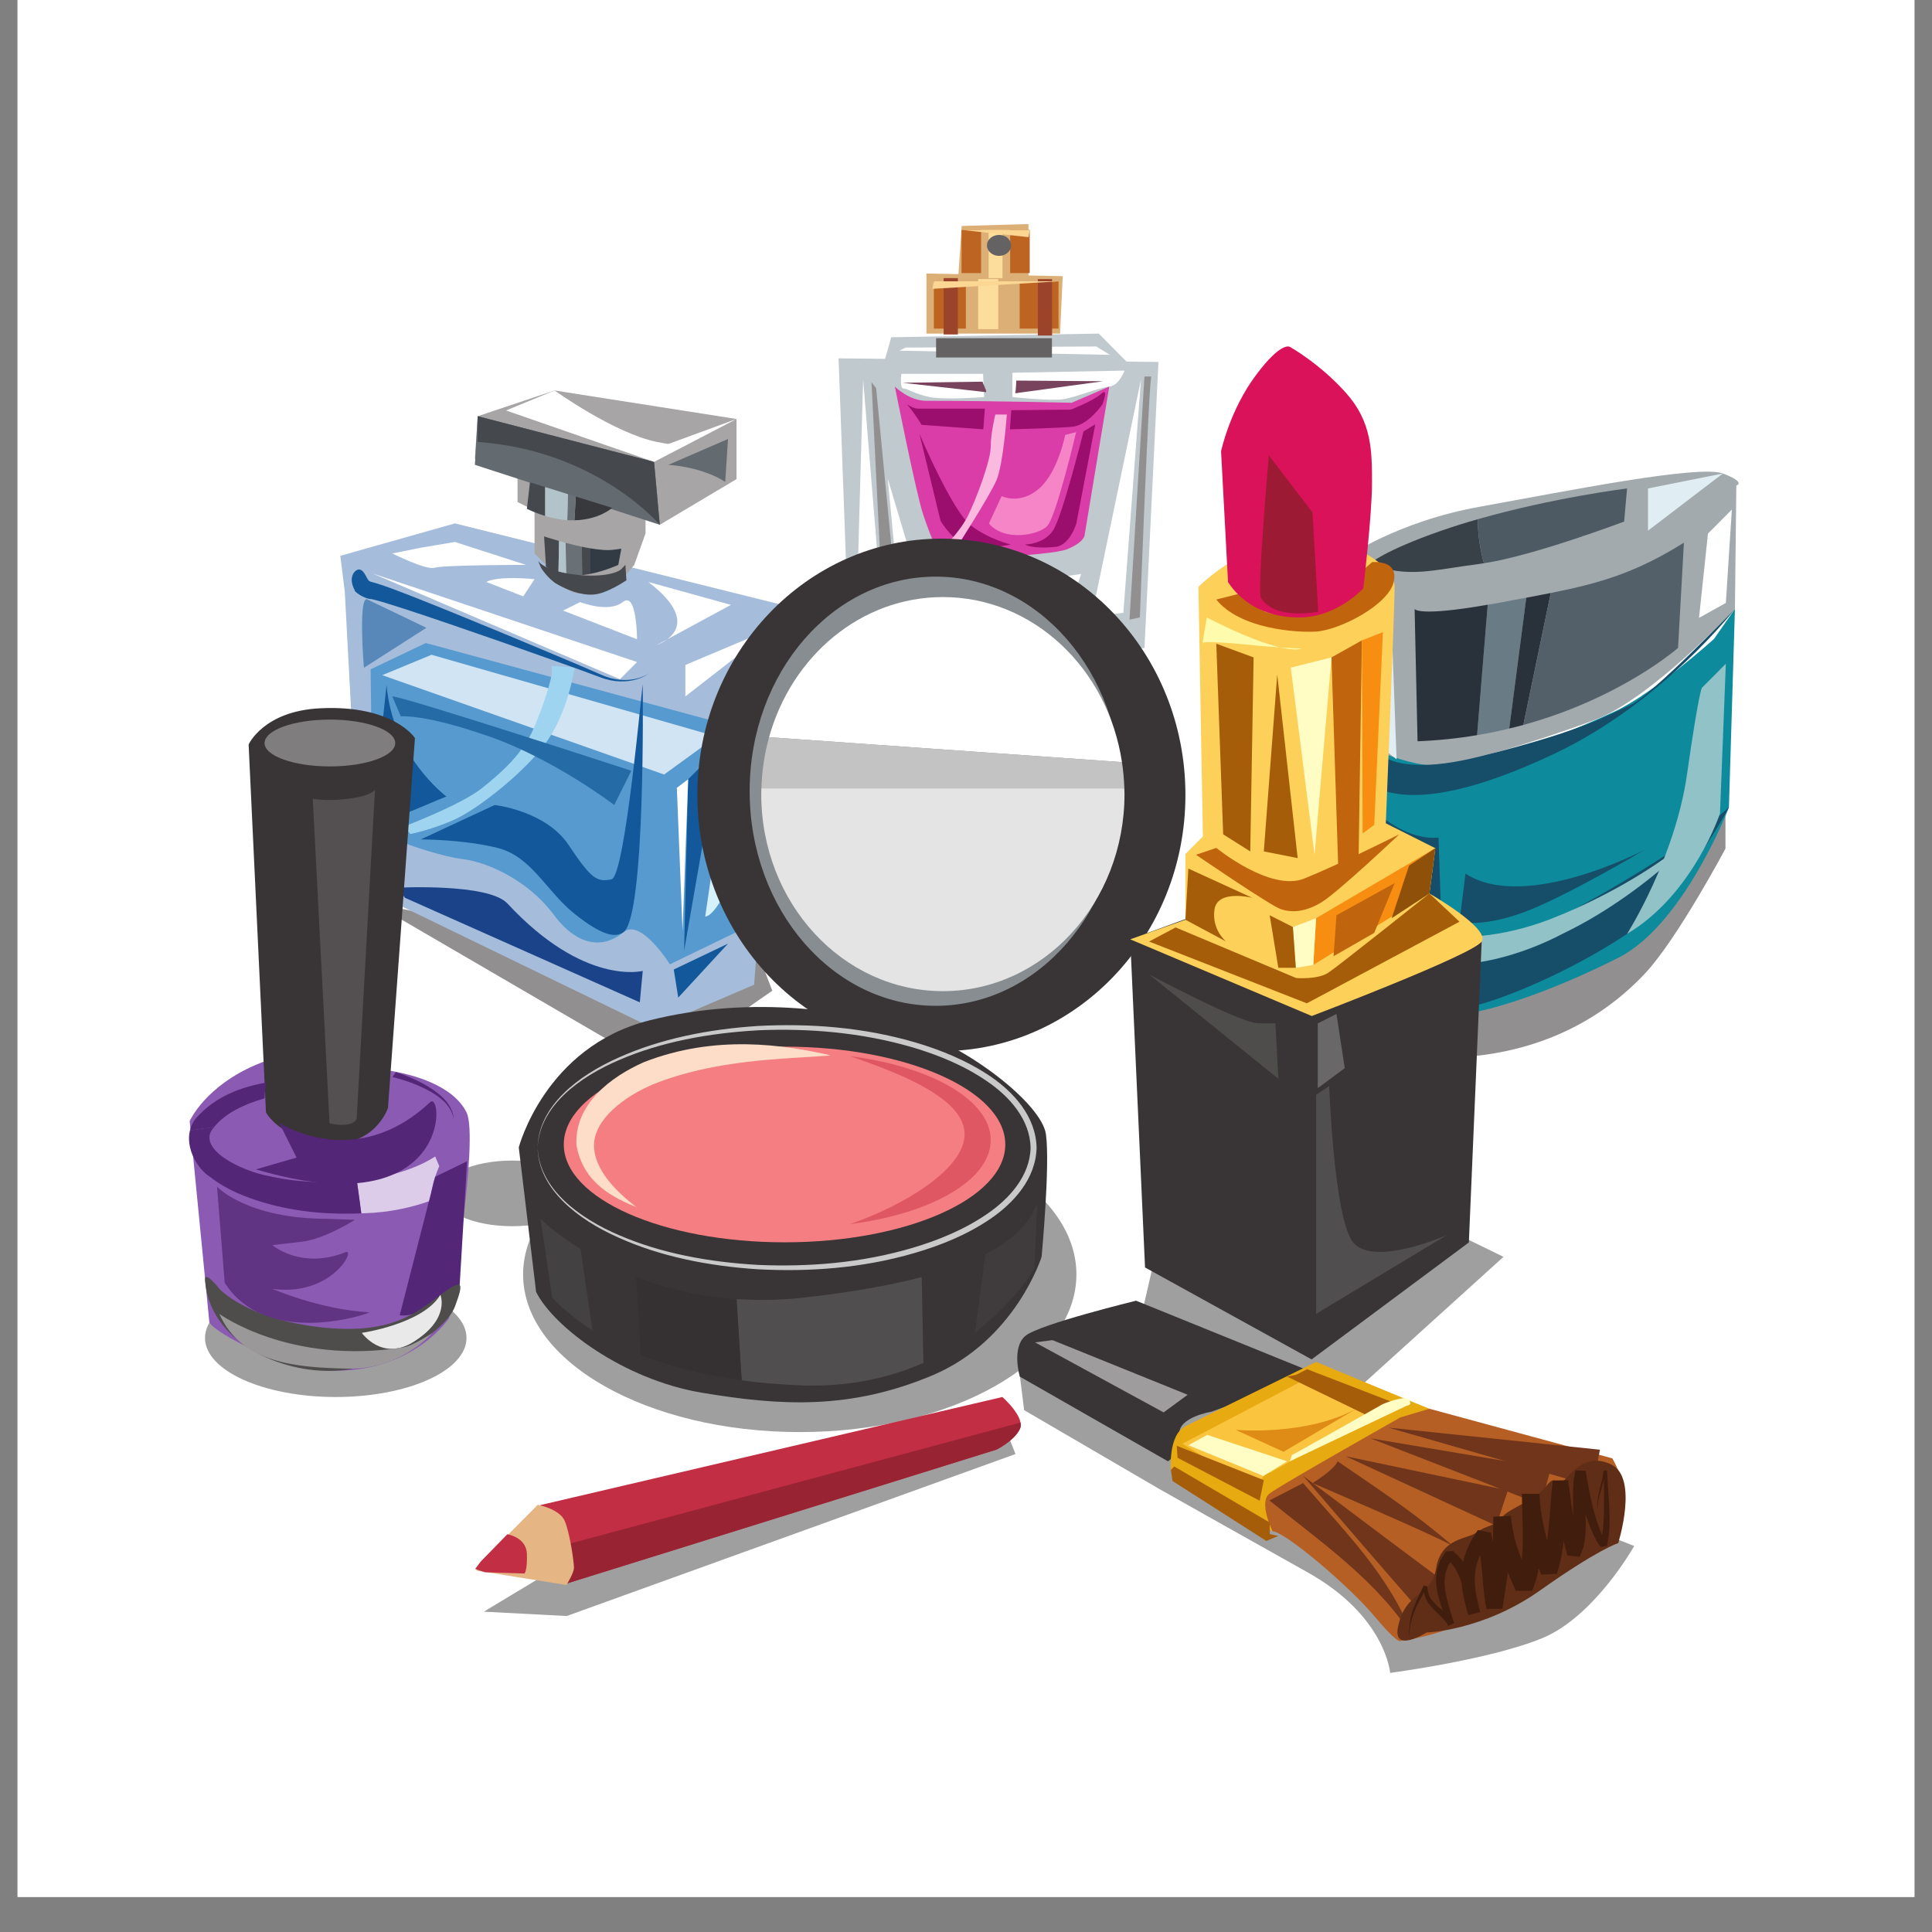
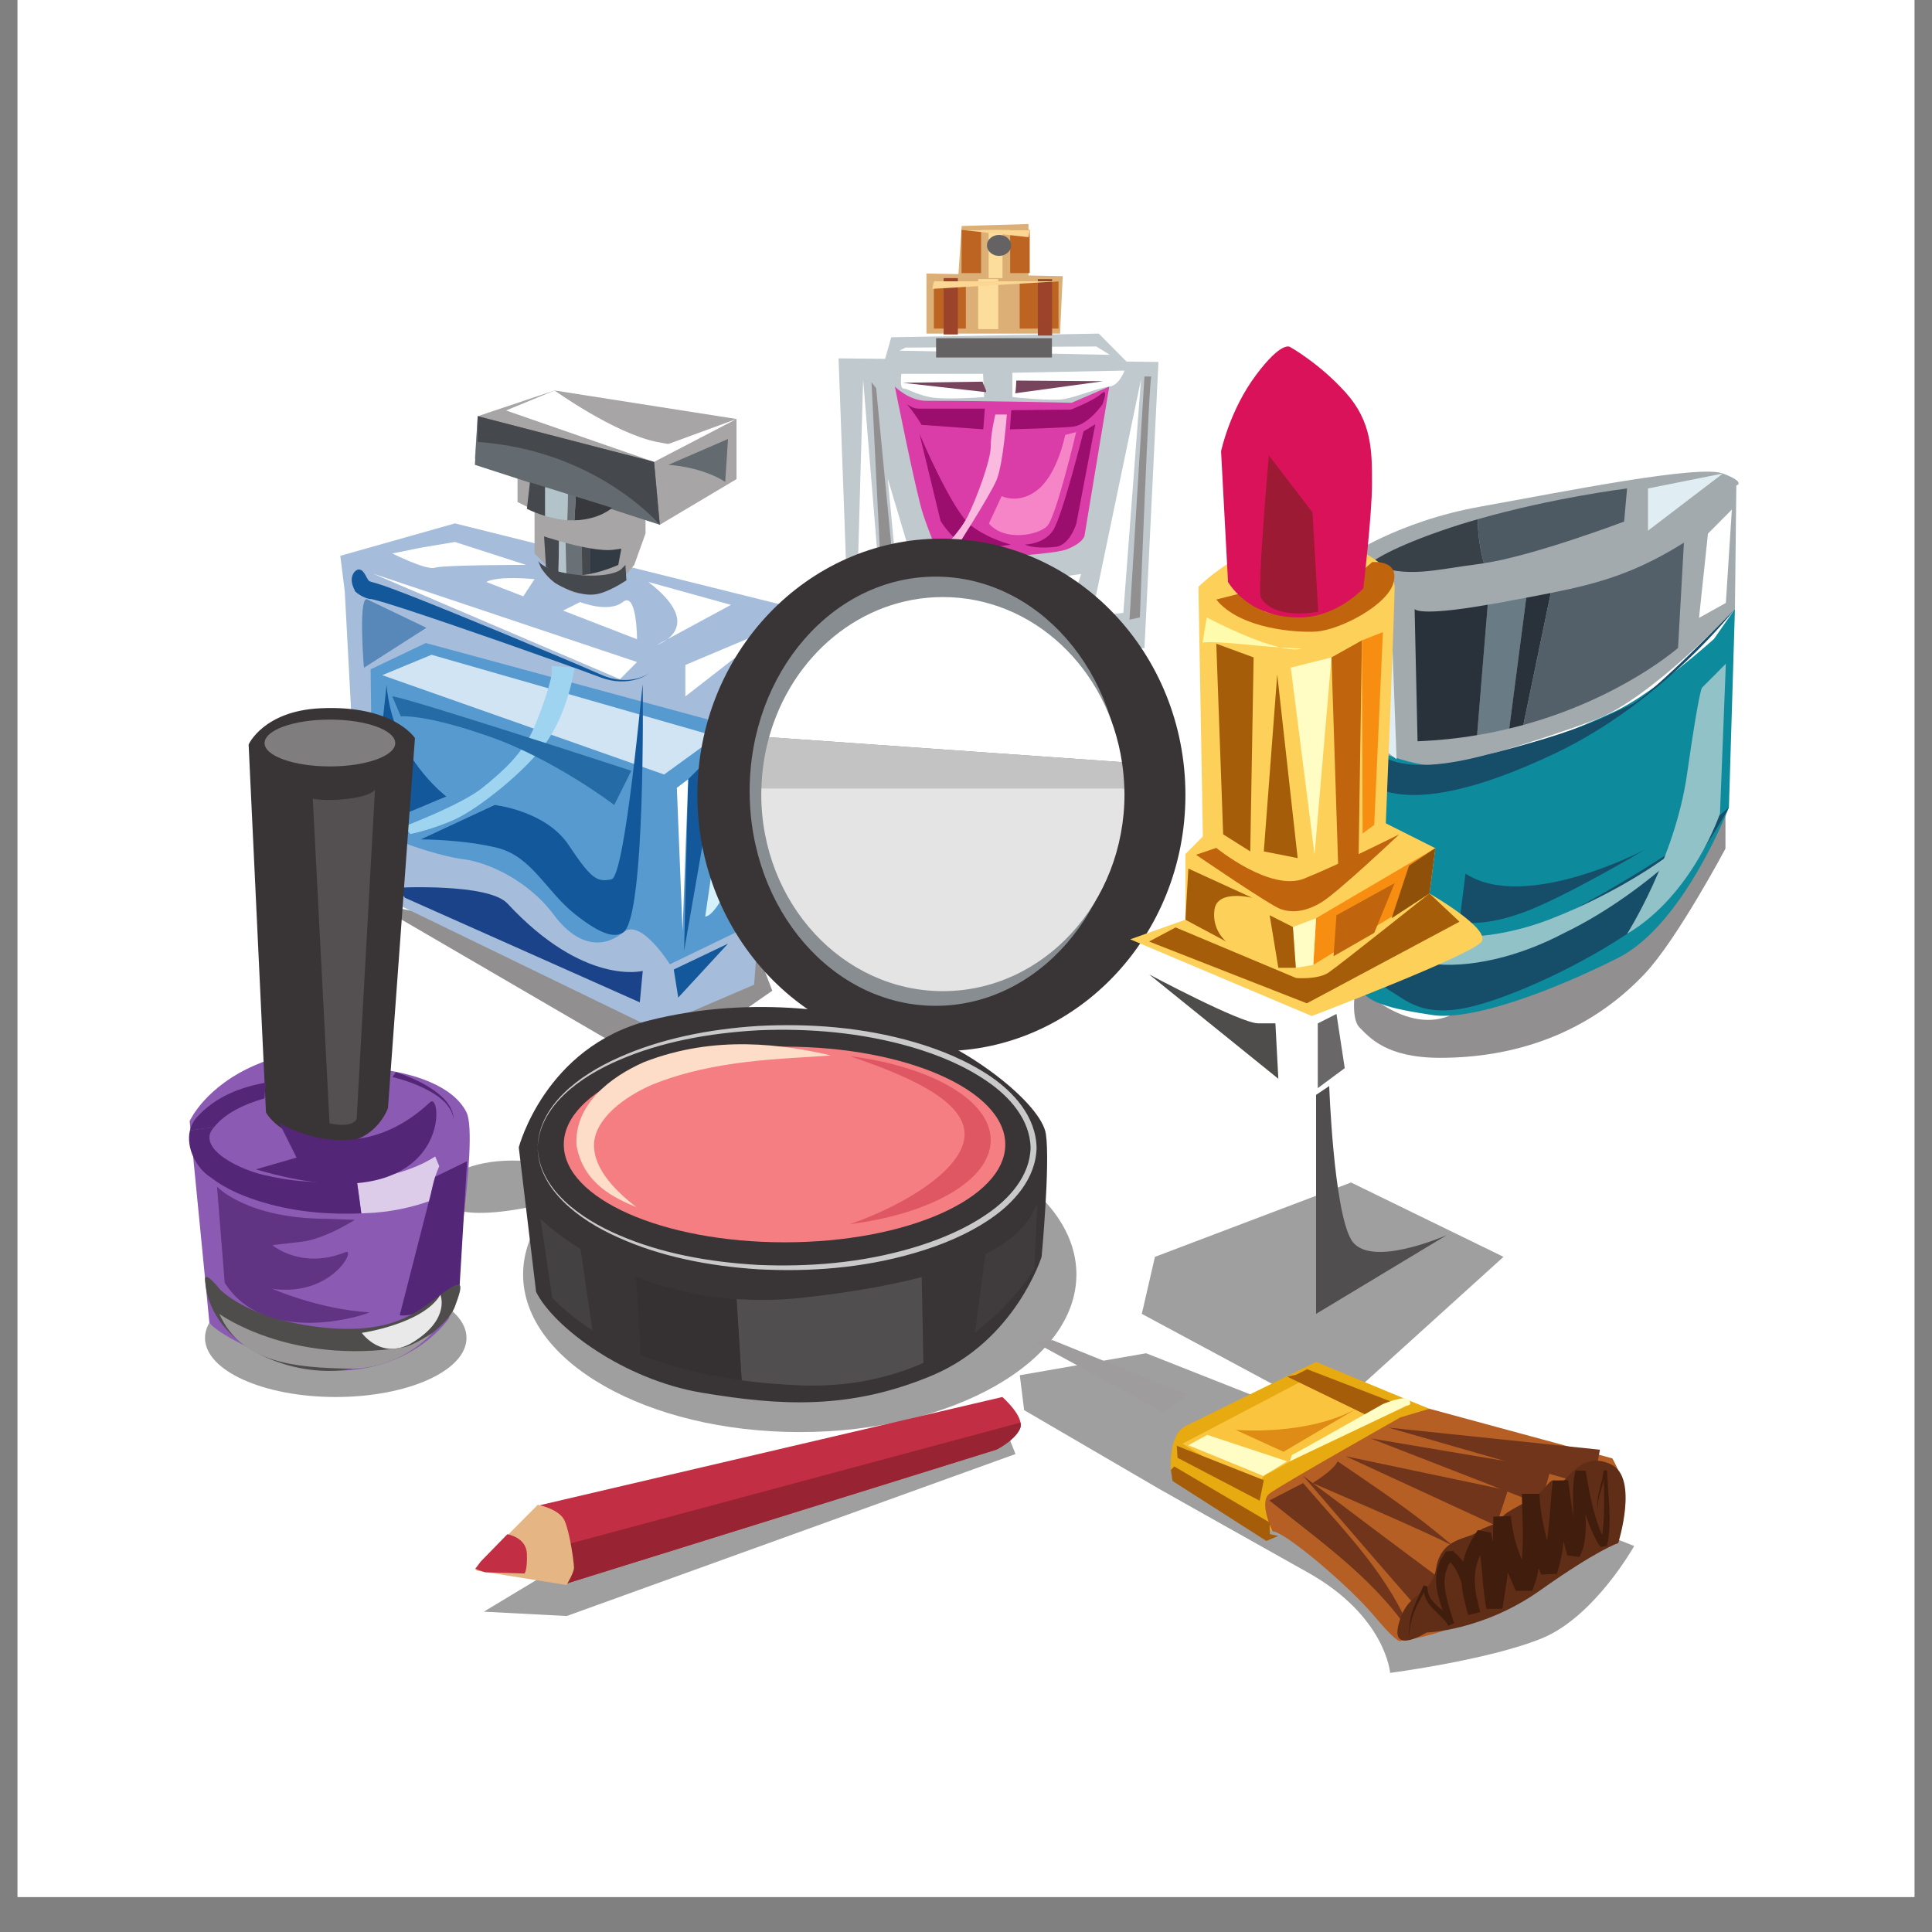
<svg xmlns="http://www.w3.org/2000/svg" width="72" viewBox="0 0 54 54" height="72" preserveAspectRatio="xMidYMid meet">
  <rect x="0" y="0" width="54" height="54" fill="#808080" stroke="none" />
  <defs>
    <clipPath id="364e6086a3">
      <path d="M 0.492 0 L 53.508 0 L 53.508 53.02 L 0.492 53.02 Z M 0.492 0 " clip-rule="nonzero" />
    </clipPath>
    <clipPath id="a3bd1e1ab1">
      <path d="M 26 6.262 L 29 6.262 L 29 8 L 26 8 Z M 26 6.262 " clip-rule="nonzero" />
    </clipPath>
    <clipPath id="b869c52fbd">
      <path d="M 26 6.262 L 28 6.262 L 28 8 L 26 8 Z M 26 6.262 " clip-rule="nonzero" />
    </clipPath>
    <clipPath id="65bc514643">
      <path d="M 28 6.262 L 29 6.262 L 29 8 L 28 8 Z M 28 6.262 " clip-rule="nonzero" />
    </clipPath>
    <clipPath id="2fb4990f6b">
      <path d="M 27 6.262 L 29 6.262 L 29 8 L 27 8 Z M 27 6.262 " clip-rule="nonzero" />
    </clipPath>
    <clipPath id="1c7bdaa4ab">
      <path d="M 27 6.262 L 29 6.262 L 29 8 L 27 8 Z M 27 6.262 " clip-rule="nonzero" />
    </clipPath>
    <clipPath id="0195914263">
      <path d="M 26 6.262 L 29 6.262 L 29 7 L 26 7 Z M 26 6.262 " clip-rule="nonzero" />
    </clipPath>
    <clipPath id="683dcd1913">
      <path d="M 37 22 L 48.613 22 L 48.613 30 L 37 30 Z M 37 22 " clip-rule="nonzero" />
    </clipPath>
    <clipPath id="ea56c8448c">
      <path d="M 37 17 L 48.613 17 L 48.613 29 L 37 29 Z M 37 17 " clip-rule="nonzero" />
    </clipPath>
    <clipPath id="003ca6820b">
      <path d="M 37.531 13.117 L 48.598 13.117 L 48.598 21.48 L 37.531 21.48 Z M 37.531 13.117 " clip-rule="nonzero" />
    </clipPath>
    <clipPath id="648141012e">
      <path d="M 46 13 L 48.613 13 L 48.613 15 L 46 15 Z M 46 13 " clip-rule="nonzero" />
    </clipPath>
    <clipPath id="61483eed98">
      <path d="M 37 17 L 48.613 17 L 48.613 23 L 37 23 Z M 37 17 " clip-rule="nonzero" />
    </clipPath>
    <clipPath id="48caba9e07">
      <path d="M 38 22 L 48.613 22 L 48.613 29 L 38 29 Z M 38 22 " clip-rule="nonzero" />
    </clipPath>
    <clipPath id="0d7aa4edee">
      <path d="M 45 18 L 48.613 18 L 48.613 27 L 45 27 Z M 45 18 " clip-rule="nonzero" />
    </clipPath>
    <clipPath id="107df48687">
      <path d="M 47 14 L 48.613 14 L 48.613 18 L 47 18 Z M 47 14 " clip-rule="nonzero" />
    </clipPath>
    <clipPath id="208fb7a4fa">
      <path d="M 5.168 35 L 14 35 L 14 40 L 5.168 40 Z M 5.168 35 " clip-rule="nonzero" />
    </clipPath>
    <clipPath id="46c31c970b">
      <path d="M 28.402 37.746 L 45.738 37.746 L 45.738 46.758 L 28.402 46.758 Z M 28.402 37.746 " clip-rule="nonzero" />
    </clipPath>
    <clipPath id="7cc49dcd81">
      <path d="M 5.168 29 L 14 29 L 14 39 L 5.168 39 Z M 5.168 29 " clip-rule="nonzero" />
    </clipPath>
    <clipPath id="f920edea90">
      <path d="M 5.168 30 L 8 30 L 8 32 L 5.168 32 Z M 5.168 30 " clip-rule="nonzero" />
    </clipPath>
    <clipPath id="1c384000a6">
      <path d="M 5.168 31 L 11 31 L 11 34 L 5.168 34 Z M 5.168 31 " clip-rule="nonzero" />
    </clipPath>
    <clipPath id="a27392abd7">
      <path d="M 5.168 35 L 13 35 L 13 39 L 5.168 39 Z M 5.168 35 " clip-rule="nonzero" />
    </clipPath>
  </defs>
  <g clip-path="url(#364e6086a3)">
    <path fill="#ffffff" d="M 0.492 0 L 53.508 0 L 53.508 53.02 L 0.492 53.02 Z M 0.492 0 " fill-opacity="1" fill-rule="nonzero" />
    <path fill="#ffffff" d="M 0.492 0 L 53.508 0 L 53.508 53.02 L 0.492 53.02 Z M 0.492 0 " fill-opacity="1" fill-rule="nonzero" />
  </g>
  <path fill="#c0c9cd" d="M 23.734 18.117 L 23.438 10.016 L 32.379 10.117 L 31.988 18.117 L 23.734 18.117 " fill-opacity="1" fill-rule="nonzero" />
  <path fill="#c0c9cd" d="M 24.715 10.117 L 24.91 9.426 L 30.711 9.324 L 31.594 10.215 L 24.715 10.117 " fill-opacity="1" fill-rule="nonzero" />
  <g clip-path="url(#a3bd1e1ab1)">
    <path fill="#dbaf76" d="M 28.746 7.84 L 26.777 7.84 L 26.879 6.316 L 28.746 6.262 L 28.746 7.84 " fill-opacity="1" fill-rule="nonzero" />
  </g>
  <path fill="#dbaf76" d="M 29.629 9.324 L 25.895 9.324 L 25.895 7.645 L 29.703 7.719 L 29.629 9.324 " fill-opacity="1" fill-rule="nonzero" />
  <path fill="#da3da7" d="M 25.012 10.805 C 25.012 10.805 25.402 11.203 25.895 11.203 C 27.766 11.203 29.953 11.258 29.953 11.258 L 31.004 10.805 L 30.316 14.953 C 30.316 14.953 30.316 15.152 29.824 15.352 C 29.336 15.547 26.289 15.645 26.289 15.645 C 26.289 15.645 25.992 14.953 25.797 14.363 C 25.602 13.77 25.012 10.805 25.012 10.805 " fill-opacity="1" fill-rule="nonzero" />
  <path fill="#ffffff" d="M 24.125 10.609 L 24.715 17.82 L 23.93 17.523 Z M 24.125 10.609 " fill-opacity="1" fill-rule="nonzero" />
  <path fill="#ffffff" d="M 31.891 10.609 L 31.398 17.129 L 30.512 17.227 Z M 31.891 10.609 " fill-opacity="1" fill-rule="nonzero" />
  <path fill="#ffffff" d="M 24.812 13.375 L 25.402 15.352 C 25.402 15.352 25.402 16.141 26.188 16.141 C 26.977 16.141 29.531 16.141 29.531 16.141 L 30.219 16.043 L 29.824 17.227 L 25.207 17.523 L 24.812 13.375 " fill-opacity="1" fill-rule="nonzero" />
  <path fill="#9b0e6d" d="M 25.348 11.297 C 25.348 11.297 25.512 11.422 25.676 11.422 C 25.84 11.422 27.527 11.422 27.527 11.422 L 27.484 12 L 25.758 11.875 C 25.758 11.875 25.594 11.586 25.348 11.297 " fill-opacity="1" fill-rule="nonzero" />
  <path fill="#9b0e6d" d="M 28.227 12 L 28.266 11.465 L 29.93 11.449 C 29.93 11.449 30.547 11.211 30.777 11.008 C 31.004 10.805 30.816 11.297 30.816 11.297 C 30.816 11.297 30.457 11.832 30.035 11.918 C 29.828 11.961 28.227 12 28.227 12 " fill-opacity="1" fill-rule="nonzero" />
  <path fill="#9b0e6d" d="M 25.699 12.125 L 26.289 14.559 C 26.289 14.559 26.68 15.219 27.141 15.285 C 27.598 15.352 28.254 15.219 28.254 15.219 C 28.254 15.219 27.664 15.086 27.141 14.691 C 26.617 14.297 25.699 12.125 25.699 12.125 " fill-opacity="1" fill-rule="nonzero" />
  <path fill="#9b0e6d" d="M 30.613 11.859 L 30.086 14.625 C 30.086 14.625 29.91 15.242 29.5 15.285 C 28.844 15.352 28.648 15.219 28.648 15.219 C 28.648 15.219 29.172 15.219 29.434 14.824 C 29.695 14.426 30.285 12.059 30.285 12.059 L 30.613 11.859 " fill-opacity="1" fill-rule="nonzero" />
  <path fill="#fabae0" d="M 27.82 11.586 L 28.141 11.586 C 28.141 11.586 28.043 12.973 27.852 13.422 C 27.66 13.875 26.602 15.516 26.602 15.516 L 26.379 15.293 C 26.379 15.293 26.828 14.871 27.051 14.422 C 27.277 13.973 27.691 12.875 27.691 12.488 C 27.691 12.102 27.82 11.586 27.82 11.586 " fill-opacity="1" fill-rule="nonzero" />
  <path fill="#918f8f" d="M 24.488 10.848 L 25.16 17.805 L 24.715 17.82 L 24.359 10.684 L 24.488 10.848 " fill-opacity="1" fill-rule="nonzero" />
  <path fill="#918f8f" d="M 32.18 10.523 C 32.113 10.621 31.859 17.258 31.859 17.258 L 31.57 17.32 L 31.988 10.523 L 32.18 10.523 " fill-opacity="1" fill-rule="nonzero" />
  <path fill="#918f8f" d="M 24.91 17.391 L 28.383 17.523 L 28.188 17.785 L 25.16 17.805 L 24.91 17.391 " fill-opacity="1" fill-rule="nonzero" />
  <path fill="#ffffff" d="M 25.195 10.449 L 27.477 10.449 L 27.508 11.098 C 27.508 11.098 26.422 11.184 25.984 11.098 C 25.547 11.008 25.371 10.859 25.254 10.859 C 25.137 10.859 25.195 10.449 25.195 10.449 " fill-opacity="1" fill-rule="nonzero" />
  <path fill="#ffffff" d="M 28.297 10.418 L 31.43 10.359 C 31.43 10.359 31.281 10.781 31.004 10.805 C 30.727 10.832 30.082 11.098 29.734 11.156 C 29.383 11.215 28.297 11.098 28.297 11.098 L 28.297 10.418 " fill-opacity="1" fill-rule="nonzero" />
  <path fill="#ffffff" d="M 25.137 9.801 L 25.312 9.715 L 30.641 9.684 L 31.02 9.918 L 25.137 9.801 " fill-opacity="1" fill-rule="nonzero" />
  <path fill="#78445d" d="M 27.469 10.668 L 25.23 10.699 L 27.562 10.961 C 27.582 10.898 27.449 10.695 27.469 10.668 " fill-opacity="1" fill-rule="nonzero" />
  <path fill="#78445d" d="M 28.406 10.637 C 28.406 10.637 28.395 10.926 28.375 10.992 L 30.832 10.656 L 28.406 10.637 " fill-opacity="1" fill-rule="nonzero" />
  <path fill="#bd6422" d="M 26.996 9.184 L 26.102 9.184 L 26.102 7.863 L 26.996 7.863 L 26.996 9.184 " fill-opacity="1" fill-rule="nonzero" />
  <path fill="#bd6422" d="M 29.586 9.184 L 28.5 9.184 L 28.5 7.863 L 29.586 7.863 L 29.586 9.184 " fill-opacity="1" fill-rule="nonzero" />
  <g clip-path="url(#b869c52fbd)">
    <path fill="#bd6422" d="M 27.422 7.633 L 26.875 7.633 L 26.875 6.426 L 27.422 6.426 L 27.422 7.633 " fill-opacity="1" fill-rule="nonzero" />
  </g>
  <g clip-path="url(#65bc514643)">
    <path fill="#bd6422" d="M 28.781 7.633 L 28.234 7.633 L 28.234 6.426 L 28.781 6.426 L 28.781 7.633 " fill-opacity="1" fill-rule="nonzero" />
  </g>
  <path fill="#fddd9c" d="M 27.902 9.199 L 27.34 9.199 L 27.34 7.801 L 27.902 7.801 L 27.902 9.199 " fill-opacity="1" fill-rule="nonzero" />
  <g clip-path="url(#2fb4990f6b)">
    <path fill="#fddd9c" d="M 28.02 7.773 L 27.633 7.773 L 27.633 6.434 L 28.02 6.434 L 28.02 7.773 " fill-opacity="1" fill-rule="nonzero" />
  </g>
  <path fill="#9c442b" d="M 29.406 9.379 L 29.008 9.379 L 29.008 7.801 L 29.406 7.801 L 29.406 9.379 " fill-opacity="1" fill-rule="nonzero" />
  <path fill="#9c442b" d="M 26.773 9.348 L 26.375 9.348 L 26.375 7.773 L 26.773 7.773 L 26.773 9.348 " fill-opacity="1" fill-rule="nonzero" />
  <path fill="#656263" d="M 29.402 9.992 L 26.164 9.992 L 26.164 9.453 L 29.402 9.453 L 29.402 9.992 " fill-opacity="1" fill-rule="nonzero" />
  <g clip-path="url(#1c7bdaa4ab)">
    <path fill="#656263" d="M 28.262 6.859 C 28.262 7.02 28.109 7.152 27.926 7.152 C 27.738 7.152 27.586 7.02 27.586 6.859 C 27.586 6.695 27.738 6.566 27.926 6.566 C 28.109 6.566 28.262 6.695 28.262 6.859 " fill-opacity="1" fill-rule="nonzero" />
  </g>
  <path fill="#fcd693" d="M 26.102 7.863 L 29.586 7.863 L 26.059 8.074 Z M 26.102 7.863 " fill-opacity="1" fill-rule="nonzero" />
  <g clip-path="url(#0195914263)">
    <path fill="#fcd693" d="M 26.875 6.426 L 28.781 6.426 L 28.75 6.629 Z M 26.875 6.426 " fill-opacity="1" fill-rule="nonzero" />
  </g>
  <path fill="#f685c8" d="M 27.641 14.633 L 27.996 13.867 C 27.996 13.867 28.504 14.121 29.039 13.66 C 29.57 13.203 29.773 12.156 29.773 12.156 L 30.078 12.078 C 30.078 12.078 29.52 14.453 29.266 14.707 C 29.012 14.961 28.074 15.141 27.641 14.633 " fill-opacity="1" fill-rule="nonzero" />
  <path fill="#918f8f" d="M 12.973 25.77 L 18.68 28.188 L 21.09 26.395 L 21.586 27.691 L 18.414 29.891 L 10.406 25.227 L 12.973 25.77 " fill-opacity="1" fill-rule="nonzero" />
  <path fill="#a5bcdb" d="M 9.953 22.465 L 9.637 16.539 L 9.512 15.535 L 12.715 14.629 L 21.891 16.914 L 21.078 27.523 L 18.246 28.738 L 9.969 24.723 L 9.953 22.465 " fill-opacity="1" fill-rule="nonzero" />
  <path fill="#579acf" d="M 10.359 18.707 L 11.902 17.973 L 21.242 20.504 L 20.918 25.891 L 18.723 26.953 C 18.723 26.953 17.91 25.648 17.426 26.055 C 16.938 26.465 16.207 26.543 15.477 25.566 C 14.746 24.586 13.609 24.098 12.957 24.016 C 12.309 23.934 11.414 23.605 11.414 23.605 L 10.41 22.82 L 10.359 18.707 " fill-opacity="1" fill-rule="nonzero" />
  <path fill="#d1e4f3" d="M 10.684 18.871 L 12.062 18.301 L 20.023 20.586 L 18.562 21.648 L 10.684 18.871 " fill-opacity="1" fill-rule="nonzero" />
  <path fill="#9ed4f0" d="M 11.301 23.098 C 11.301 23.098 12.875 22.5 13.469 22.031 C 14.062 21.559 14.617 21.047 14.914 20.363 C 15.211 19.68 15.426 18.953 15.426 18.781 C 15.426 18.613 15.426 18.613 15.426 18.613 L 16.062 18.656 C 16.062 18.656 15.891 19.852 15.297 20.707 C 14.703 21.559 13.383 22.586 12.746 22.887 C 12.109 23.184 11.469 23.312 11.469 23.312 L 11.301 23.098 " fill-opacity="1" fill-rule="nonzero" />
  <path fill="#12589a" d="M 11.762 23.461 L 13.828 22.5 C 13.828 22.5 15.258 22.66 15.895 23.621 C 16.531 24.578 16.691 24.66 17.09 24.578 C 17.484 24.5 17.965 18.906 17.965 19.145 C 17.965 19.383 18.043 25.617 17.426 26.055 C 17.211 26.207 16.852 26.176 16.055 25.539 C 15.258 24.898 14.863 23.941 13.906 23.699 C 12.953 23.461 11.762 23.461 11.762 23.461 " fill-opacity="1" fill-rule="nonzero" />
  <path fill="#12589a" d="M 10.805 19.145 L 10.41 22.82 C 10.41 22.82 10.965 22.902 11.523 22.66 C 12.078 22.422 12.477 22.262 12.477 22.262 C 12.477 22.262 10.965 21.141 10.805 19.145 " fill-opacity="1" fill-rule="nonzero" />
  <path fill="#12589a" d="M 19.234 21.781 L 19.121 26.574 L 20.109 20.902 Z M 19.234 21.781 " fill-opacity="1" fill-rule="nonzero" />
  <path fill="#12589a" d="M 18.832 27.098 L 20.348 26.375 L 18.957 27.883 Z M 18.832 27.098 " fill-opacity="1" fill-rule="nonzero" />
  <path fill="#1a4389" d="M 11.102 24.812 C 11.102 24.812 13.648 24.676 14.184 25.254 C 16.332 27.57 17.965 27.137 17.965 27.137 L 17.883 28.016 L 11.32 25.094 L 11.102 24.812 " fill-opacity="1" fill-rule="nonzero" />
  <path fill="#ffffff" d="M 11.762 15.309 L 12.715 15.148 L 14.703 15.789 C 14.703 15.789 12.398 15.789 12.156 15.867 C 11.918 15.949 10.965 15.469 10.965 15.469 L 11.762 15.309 " fill-opacity="1" fill-rule="nonzero" />
  <path fill="#ffffff" d="M 18.121 16.266 L 20.43 16.906 L 18.359 18.027 C 18.359 18.027 19.793 17.547 18.121 16.266 " fill-opacity="1" fill-rule="nonzero" />
  <path fill="#ffffff" d="M 10.41 16.027 L 17.805 18.504 L 17.328 18.984 Z M 10.41 16.027 " fill-opacity="1" fill-rule="nonzero" />
  <path fill="#ffffff" d="M 19.156 18.586 L 21.621 17.547 L 19.156 19.465 Z M 19.156 18.586 " fill-opacity="1" fill-rule="nonzero" />
  <path fill="#ffffff" d="M 16.215 16.828 C 16.215 16.828 17.008 17.145 17.406 16.828 C 17.805 16.508 17.805 17.867 17.805 17.867 L 15.738 17.066 L 16.215 16.828 " fill-opacity="1" fill-rule="nonzero" />
  <path fill="#ffffff" d="M 13.59 16.266 C 13.934 16.082 14.941 16.188 14.941 16.188 L 14.625 16.668 L 13.59 16.266 " fill-opacity="1" fill-rule="nonzero" />
  <path fill="#ffffff" d="M 19.234 21.781 L 19.078 26.02 L 18.918 22.02 Z M 19.234 21.781 " fill-opacity="1" fill-rule="nonzero" />
  <path fill="#d4f1fc" d="M 20.191 22.34 L 19.711 25.617 C 19.953 25.617 20.348 24.82 20.348 24.82 L 20.191 22.34 " fill-opacity="1" fill-rule="nonzero" />
  <path fill="#5888b9" d="M 10.172 18.664 C 10.172 18.664 10.012 16.746 10.25 16.746 L 11.918 17.547 L 10.172 18.664 " fill-opacity="1" fill-rule="nonzero" />
  <path fill="#256ba6" d="M 10.965 19.465 C 11.285 19.465 17.645 21.543 17.645 21.543 L 17.168 22.5 C 17.168 22.5 15.5 21.223 13.668 20.582 C 11.84 19.945 11.203 20.023 11.203 20.023 L 10.965 19.465 " fill-opacity="1" fill-rule="nonzero" />
  <path fill="#a7a5a6" d="M 18.043 14.91 L 17.727 15.789 L 17.328 16.266 C 17.328 16.266 16.703 16.582 16.23 16.59 C 15.695 16.598 15.258 15.789 15.258 15.789 L 14.941 15.469 L 14.941 14.27 L 14.465 14.031 L 14.465 13.152 L 13.273 12.82 L 13.352 11.633 L 15.5 10.914 L 20.586 11.711 L 20.586 13.391 L 18.441 14.668 L 18.043 14.27 L 18.043 14.91 " fill-opacity="1" fill-rule="nonzero" />
  <path fill="#636a70" d="M 13.273 12.992 L 13.352 11.633 L 18.281 12.91 L 18.441 14.668 L 13.273 12.992 " fill-opacity="1" fill-rule="nonzero" />
  <path fill="#ffffff" d="M 14.145 11.473 L 15.5 10.914 C 15.5 10.914 17.168 12.109 18.359 12.352 C 19.555 12.59 18.996 12.352 18.996 12.352 L 18.281 12.91 L 14.145 11.473 " fill-opacity="1" fill-rule="nonzero" />
  <path fill="#ffffff" d="M 17.965 12.672 L 20.586 11.711 L 18.281 12.91 Z M 17.965 12.672 " fill-opacity="1" fill-rule="nonzero" />
  <path fill="#636a70" d="M 18.68 12.992 L 20.348 12.27 L 20.27 13.469 C 20.27 13.469 19.711 13.07 18.68 12.992 " fill-opacity="1" fill-rule="nonzero" />
  <path fill="#45484c" d="M 13.352 12.352 L 13.352 11.633 L 18.281 12.91 L 18.441 14.668 C 18.441 14.668 16.691 12.59 13.352 12.352 " fill-opacity="1" fill-rule="nonzero" />
  <path fill="#45484c" d="M 14.812 13.48 L 14.727 14.223 C 14.906 14.309 15.078 14.371 15.238 14.422 L 15.238 13.613 L 14.812 13.48 " fill-opacity="1" fill-rule="nonzero" />
  <path fill="#38393d" d="M 16.094 13.879 L 16.055 14.543 C 16.75 14.527 17.109 14.195 17.109 14.195 L 16.094 13.879 " fill-opacity="1" fill-rule="nonzero" />
  <path fill="#697177" d="M 15.875 13.812 L 15.855 14.539 C 15.926 14.543 15.992 14.543 16.055 14.543 L 16.094 13.879 L 15.875 13.812 " fill-opacity="1" fill-rule="nonzero" />
  <path fill="#b2c3ca" d="M 15.238 13.613 L 15.238 14.422 C 15.465 14.488 15.672 14.527 15.855 14.539 L 15.875 13.812 L 15.238 13.613 " fill-opacity="1" fill-rule="nonzero" />
  <path fill="#45484c" d="M 15.207 14.992 L 15.258 15.789 C 15.258 15.789 15.172 15.863 15.609 16.004 L 15.625 15.121 C 15.379 15.051 15.207 14.992 15.207 14.992 " fill-opacity="1" fill-rule="nonzero" />
  <path fill="#b2c3ca" d="M 15.625 15.121 L 15.609 16.004 C 15.652 16.02 15.695 16.031 15.746 16.047 C 15.773 16.055 15.805 16.062 15.832 16.066 L 15.809 15.172 C 15.746 15.156 15.684 15.137 15.625 15.121 " fill-opacity="1" fill-rule="nonzero" />
  <path fill="#697177" d="M 15.809 15.172 L 15.832 16.066 C 15.969 16.094 16.121 16.094 16.273 16.074 L 16.262 15.281 C 16.105 15.25 15.949 15.211 15.809 15.172 " fill-opacity="1" fill-rule="nonzero" />
  <path fill="#45484c" d="M 16.262 15.281 L 16.273 16.074 C 16.344 16.066 16.414 16.055 16.484 16.043 L 16.484 15.324 C 16.41 15.312 16.336 15.297 16.262 15.281 " fill-opacity="1" fill-rule="nonzero" />
  <path fill="#323b44" d="M 17.367 15.336 C 17.367 15.336 17.367 15.336 17.168 15.363 C 16.984 15.391 16.742 15.367 16.484 15.324 L 16.484 16.043 C 16.91 15.961 17.281 15.789 17.281 15.789 L 17.367 15.336 " fill-opacity="1" fill-rule="nonzero" />
  <path fill="#45484c" d="M 15.039 15.676 C 15.039 15.676 15.18 15.934 15.977 16.047 C 16.77 16.16 17.254 16.02 17.367 15.906 C 17.48 15.789 17.48 15.789 17.48 15.789 L 17.508 16.219 C 17.508 16.219 16.969 16.59 16.598 16.617 C 16.23 16.648 15.832 16.477 15.578 16.332 C 15.324 16.191 15.125 15.875 15.125 15.875 L 15.039 15.676 " fill-opacity="1" fill-rule="nonzero" />
  <path fill="#12589a" d="M 18.129 18.809 C 18.164 18.832 17.57 19.207 16.805 18.859 C 16.078 18.539 15.105 18.137 14.133 17.73 C 13.156 17.324 12.176 16.926 11.43 16.633 C 11.055 16.488 10.75 16.371 10.496 16.297 C 10.25 16.234 10.328 16.234 10.305 16.223 C 10.254 16.188 10.188 15.949 10.062 15.922 C 9.969 15.879 9.691 16.09 9.918 16.504 C 9.879 16.512 10.16 16.742 10.391 16.746 C 10.594 16.793 10.922 16.895 11.297 17.016 C 12.051 17.262 13.051 17.605 14.047 17.953 C 15.043 18.309 16.031 18.648 16.777 18.93 C 17.582 19.242 18.168 18.828 18.129 18.809 " fill-opacity="1" fill-rule="nonzero" />
  <g clip-path="url(#683dcd1913)">
    <path fill="#918f8f" d="M 37.906 27.492 C 37.906 27.492 39.312 29 40.625 28.34 C 41.941 27.68 44.754 27.398 45.695 26.078 C 46.434 25.035 47.582 23.523 48.035 22.934 C 48.156 22.773 48.227 22.684 48.227 22.684 L 48.227 23.719 C 48.227 23.719 46.891 26.234 45.977 27.211 C 44.379 28.906 42.316 29.566 40.25 29.566 C 38.75 29.566 38.281 29 38 28.719 C 37.719 28.434 37.906 27.492 37.906 27.492 " fill-opacity="1" fill-rule="nonzero" />
  </g>
  <g clip-path="url(#ea56c8448c)">
    <path fill="#0d8a9c" d="M 37.949 27.363 L 38.281 20.633 C 38.281 20.633 39.621 21.223 41.043 21.141 C 42.465 21.055 44.055 20.383 45.145 19.879 C 46.23 19.371 47.906 17.859 47.906 17.859 L 48.492 17.02 L 48.324 22.566 C 48.324 22.566 47.066 25.848 45.227 26.773 C 43.387 27.699 41.129 28.539 40.039 28.371 C 38.953 28.203 37.949 28.035 37.949 27.363 " fill-opacity="1" fill-rule="nonzero" />
  </g>
  <g clip-path="url(#003ca6820b)">
    <path fill="#a2aaae" d="M 37.699 20.465 L 37.613 15.59 C 37.613 15.59 39.035 14.578 41.379 14.16 C 43.723 13.738 47.488 12.98 48.156 13.234 C 48.824 13.488 48.531 13.57 48.531 13.57 L 48.492 17.02 C 48.492 17.02 46.148 19.539 44.559 20.129 C 42.969 20.719 40.793 21.391 40.039 21.391 C 39.285 21.391 37.699 20.719 37.699 20.465 " fill-opacity="1" fill-rule="nonzero" />
  </g>
  <g clip-path="url(#648141012e)">
    <path fill="#e0edf3" d="M 46.062 13.652 L 48.156 13.234 L 46.062 14.832 Z M 46.062 13.652 " fill-opacity="1" fill-rule="nonzero" />
  </g>
  <path fill="#e0edf3" d="M 38.449 16.512 L 38.281 20.633 L 39.035 21.223 L 38.867 16.684 L 38.449 16.512 " fill-opacity="1" fill-rule="nonzero" />
  <path fill="#394148" d="M 41.305 14.512 C 40.965 14.609 40.625 14.715 40.289 14.832 C 38.66 15.398 38.281 15.758 38.281 15.758 C 39.371 16.176 40.039 15.926 41.379 15.758 C 41.41 15.754 41.441 15.746 41.477 15.742 C 41.363 15.34 41.305 14.922 41.305 14.512 " fill-opacity="1" fill-rule="nonzero" />
  <path fill="#4e5a63" d="M 45.477 13.652 C 45.477 13.652 43.426 13.906 41.305 14.512 C 41.305 14.922 41.363 15.34 41.477 15.742 C 42.84 15.543 45.395 14.578 45.395 14.578 L 45.477 13.652 " fill-opacity="1" fill-rule="nonzero" />
  <path fill="#697c86" d="M 41.879 16.852 C 41.773 16.871 41.676 16.887 41.582 16.902 L 41.285 20.547 C 41.598 20.496 41.895 20.434 42.184 20.363 L 42.66 16.707 C 42.414 16.75 42.156 16.797 41.879 16.852 " fill-opacity="1" fill-rule="nonzero" />
  <path fill="#29323b" d="M 43.344 16.574 C 43.129 16.617 42.898 16.66 42.66 16.707 L 42.184 20.363 C 42.316 20.332 42.449 20.297 42.578 20.262 L 43.344 16.574 " fill-opacity="1" fill-rule="nonzero" />
  <path fill="#536069" d="M 47.066 15.168 C 45.734 16 44.738 16.297 43.344 16.574 L 42.578 20.262 C 45.312 19.512 46.902 18.109 46.902 18.109 L 47.066 15.168 " fill-opacity="1" fill-rule="nonzero" />
  <path fill="#29323b" d="M 39.539 17.02 L 39.621 20.719 C 40.207 20.695 40.762 20.637 41.285 20.547 L 41.582 16.902 C 39.617 17.246 39.539 17.02 39.539 17.02 " fill-opacity="1" fill-rule="nonzero" />
  <g clip-path="url(#61483eed98)">
    <path fill="#164d69" d="M 38.281 20.633 C 38.281 20.633 38.367 21.895 41.379 21.141 C 44.391 20.383 44.977 19.961 45.562 19.711 C 46.148 19.457 48.492 17.02 48.492 17.02 C 48.492 17.02 46.484 19.621 43.469 21.055 C 38.867 23.242 38.031 21.727 37.863 21.477 C 37.699 21.223 38.281 20.633 38.281 20.633 " fill-opacity="1" fill-rule="nonzero" />
  </g>
  <g clip-path="url(#48caba9e07)">
    <path fill="#164d69" d="M 38.449 25.848 C 38.699 25.848 39.707 27.191 41.797 26.438 C 43.891 25.68 47.152 23.578 47.738 23.074 C 48.324 22.566 48.324 22.566 48.324 22.566 C 48.324 22.566 46.984 25.09 45.477 26.102 C 43.973 27.109 41.879 28.035 40.793 28.203 C 39.707 28.371 39.285 27.949 38.867 27.699 C 38.449 27.445 38.281 27.109 38.281 27.109 L 38.449 25.848 " fill-opacity="1" fill-rule="nonzero" />
  </g>
  <g clip-path="url(#0d7aa4edee)">
    <path fill="#90c2c7" d="M 48.238 18.551 L 48.074 22.738 C 48.074 22.738 47.32 25.008 45.477 26.102 C 45.477 26.102 46.816 23.996 47.152 21.645 C 47.488 19.289 47.57 19.223 47.57 19.223 L 48.238 18.551 " fill-opacity="1" fill-rule="nonzero" />
  </g>
  <g clip-path="url(#107df48687)">
    <path fill="#ffffff" d="M 47.488 17.27 L 47.738 14.914 L 48.406 14.242 L 48.238 16.852 L 47.488 17.27 " fill-opacity="1" fill-rule="nonzero" />
  </g>
  <path fill="#164d69" d="M 40.961 24.418 L 40.793 25.762 C 40.793 25.762 41.379 25.934 42.551 25.512 C 43.723 25.09 45.98 23.746 45.98 23.746 C 45.98 23.746 42.633 25.512 40.961 24.418 " fill-opacity="1" fill-rule="nonzero" />
  <path fill="#90c2c7" d="M 47.996 22.738 C 48.012 22.711 47.539 23.246 46.723 23.844 C 45.91 24.453 44.738 25.125 43.504 25.621 C 42.277 26.129 40.941 26.312 40.055 26.082 C 39.109 25.855 38.91 25.402 38.934 25.426 C 38.852 25.309 38.637 25.207 38.363 25.141 C 38.086 25.066 37.805 25.531 38.086 25.969 C 38.059 26.027 38.773 26.832 39.914 26.926 C 41.055 27.094 42.488 26.727 43.711 26.082 C 46.211 24.875 48.062 22.742 47.996 22.738 " fill-opacity="1" fill-rule="nonzero" />
-   <path fill="#164d69" d="M 38.617 22.82 C 38.617 22.82 39.371 23.492 40.207 23.41 L 40.289 25.848 C 40.289 25.848 39.625 25.781 39.371 25.68 C 39.203 25.613 38.617 25.176 38.617 25.176 L 38.617 22.82 " fill-opacity="1" fill-rule="nonzero" />
  <g clip-path="url(#208fb7a4fa)">
    <path fill="#a09f9f" d="M 13.039 37.395 C 13.039 38.309 11.402 39.047 9.383 39.047 C 7.367 39.047 5.73 38.309 5.73 37.395 C 5.73 36.484 7.367 35.742 9.383 35.742 C 11.402 35.742 13.039 36.484 13.039 37.395 " fill-opacity="1" fill-rule="nonzero" />
  </g>
-   <path fill="#a09f9f" d="M 16.324 33.355 C 16.324 33.863 15.426 34.273 14.316 34.273 C 13.207 34.273 12.309 33.863 12.309 33.355 C 12.309 32.848 13.207 32.438 14.316 32.438 C 15.426 32.438 16.324 32.848 16.324 33.355 " fill-opacity="1" fill-rule="nonzero" />
+   <path fill="#a09f9f" d="M 16.324 33.355 C 13.207 34.273 12.309 33.863 12.309 33.355 C 12.309 32.848 13.207 32.438 14.316 32.438 C 15.426 32.438 16.324 32.848 16.324 33.355 " fill-opacity="1" fill-rule="nonzero" />
  <path fill="#a09f9f" d="M 30.086 35.621 C 30.086 38.055 26.625 40.027 22.355 40.027 C 18.082 40.027 14.621 38.055 14.621 35.621 C 14.621 33.188 18.082 31.215 22.355 31.215 C 26.625 31.215 30.086 33.188 30.086 35.621 " fill-opacity="1" fill-rule="nonzero" />
  <path fill="#a09f9f" d="M 32.281 35.129 L 37.762 33.051 L 42.023 35.129 L 37.152 39.539 L 31.914 36.723 L 32.281 35.129 " fill-opacity="1" fill-rule="nonzero" />
  <g clip-path="url(#46c31c970b)">
    <path fill="#a09f9f" d="M 28.504 38.438 L 32.035 37.824 L 45.676 43.211 C 45.676 43.211 44.582 45.168 43.121 45.781 C 41.656 46.391 38.855 46.758 38.855 46.758 C 38.855 46.758 38.734 45.168 36.543 43.945 C 34.352 42.719 32.402 41.617 32.402 41.617 L 28.625 39.414 L 28.504 38.438 " fill-opacity="1" fill-rule="nonzero" />
  </g>
  <path fill="#a09f9f" d="M 13.523 45.047 L 15.352 43.945 L 28.141 40.027 L 28.383 40.641 L 15.84 45.168 L 13.523 45.047 " fill-opacity="1" fill-rule="nonzero" />
  <g clip-path="url(#7cc49dcd81)">
    <path fill="#8b5ab3" d="M 5.852 36.965 L 5.301 31.336 C 5.301 31.336 5.73 30.355 7.191 29.746 C 8.652 29.133 9.383 29.746 10.48 29.867 C 11.574 29.988 12.672 30.355 13.039 31.09 C 13.402 31.824 12.551 36.844 12.551 36.844 C 12.551 36.844 11.594 38.312 9.383 38.312 C 8.043 38.312 6.094 37.332 5.852 36.965 " fill-opacity="1" fill-rule="nonzero" />
  </g>
  <path fill="#393536" d="M 7.434 31.09 L 6.949 20.809 C 6.949 20.809 7.363 19.875 8.945 19.797 C 11 19.695 11.598 20.629 11.598 20.629 L 10.844 30.969 C 10.844 30.969 10.48 32.07 9.141 31.949 C 7.801 31.824 7.434 31.09 7.434 31.09 " fill-opacity="1" fill-rule="nonzero" />
  <path fill="#393536" d="M 33.133 22.219 C 33.133 26.172 30.078 29.379 26.312 29.379 C 22.547 29.379 19.492 26.172 19.492 22.219 C 19.492 18.262 22.547 15.055 26.312 15.055 C 30.078 15.055 33.133 18.262 33.133 22.219 " fill-opacity="1" fill-rule="nonzero" />
  <path fill="#393536" d="M 14.984 36.109 L 14.5 32.07 C 14.5 32.07 15.23 29.254 18.152 28.52 C 21.074 27.785 23.875 28.277 25.461 28.766 C 27.043 29.254 29.113 30.848 29.234 31.703 C 29.355 32.559 29.113 35.129 29.113 35.129 C 29.113 35.129 28.383 37.457 26.07 38.438 C 23.754 39.414 21.805 39.293 19.613 38.926 C 17.422 38.559 15.473 37.09 14.984 36.109 " fill-opacity="1" fill-rule="nonzero" />
-   <path fill="#393536" d="M 32.004 35.426 L 31.59 26.254 L 37.762 23.992 L 41.414 26.316 L 41.055 34.727 L 36.66 37.996 L 32.004 35.426 " fill-opacity="1" fill-rule="nonzero" />
  <path fill="#fcd059" d="M 33.496 16.402 C 33.496 16.402 34.715 15.18 36.176 15.055 C 37.641 14.934 38.98 15.789 38.98 16.402 C 38.98 17.016 38.734 23.012 38.734 23.012 L 40.117 23.707 L 39.953 24.973 C 39.953 24.973 41.656 25.949 41.414 26.316 C 41.172 26.684 36.664 28.398 36.664 28.398 L 31.59 26.254 L 33.133 25.707 L 33.133 23.871 L 33.621 23.379 L 33.496 16.402 " fill-opacity="1" fill-rule="nonzero" />
  <path fill="#c22e43" d="M 15.109 42.066 L 28.016 39.047 C 28.016 39.047 28.668 39.617 28.504 39.945 C 28.344 40.273 27.855 40.516 27.855 40.516 L 15.797 44.273 L 13.402 43.699 L 15.109 42.066 " fill-opacity="1" fill-rule="nonzero" />
  <path fill="#982332" d="M 13.645 43.758 L 15.797 44.273 L 27.855 40.516 C 27.855 40.516 28.344 40.273 28.504 39.945 C 28.531 39.891 28.535 39.828 28.523 39.762 L 13.645 43.758 " fill-opacity="1" fill-rule="nonzero" />
-   <path fill="#393536" d="M 32.645 40.844 L 28.504 38.477 C 28.504 38.477 28.262 37.66 28.668 37.332 C 29.074 37.008 31.754 36.355 31.754 36.355 L 36.785 38.395 L 33.863 39.457 C 33.863 39.457 32.891 39.617 32.969 40.109 C 33.051 40.598 32.645 40.844 32.645 40.844 " fill-opacity="1" fill-rule="nonzero" />
  <path fill="#e7aa10" d="M 32.727 41.086 C 32.727 41.086 32.645 40.109 33.133 39.863 C 33.621 39.617 36.785 38.066 36.785 38.066 C 36.785 38.066 39.141 39.047 39.547 39.211 C 39.953 39.375 39.953 39.375 39.953 39.375 L 35.488 41.742 C 35.488 41.742 35.406 42.312 35.488 42.555 C 35.57 42.801 35.57 42.801 35.57 42.801 L 32.727 41.086 " fill-opacity="1" fill-rule="nonzero" />
  <path fill="#b55f24" d="M 35.57 42.801 C 35.57 42.801 35.164 41.984 35.488 41.742 C 35.812 41.496 39.141 39.617 39.141 39.617 L 39.953 39.375 L 45.066 40.762 C 45.066 40.762 45.395 41.332 45.395 41.742 C 45.395 42.148 45.23 43.129 45.23 43.129 C 45.23 43.129 42.863 43.895 41.809 44.793 C 40.754 45.688 39.156 45.859 39.156 45.859 C 39.156 45.859 39.121 46.016 38.41 45.168 C 37.68 44.297 35.895 42.801 35.57 42.801 " fill-opacity="1" fill-rule="nonzero" />
  <path fill="#e5b584" d="M 13.402 43.699 L 15.031 42.059 C 15.031 42.059 15.641 42.172 15.785 42.512 C 15.93 42.852 16.043 43.672 16.043 43.816 C 16.043 43.965 15.832 44.301 15.832 44.301 L 13.312 43.898 L 13.402 43.699 " fill-opacity="1" fill-rule="nonzero" />
  <path fill="#c22e43" d="M 13.441 43.641 L 14.18 42.883 C 14.18 42.883 14.711 42.965 14.727 43.43 C 14.742 43.898 14.66 43.98 14.66 43.98 L 13.555 43.945 L 13.281 43.852 L 13.441 43.641 " fill-opacity="1" fill-rule="nonzero" />
  <path fill="#f57e82" d="M 28.098 31.988 C 28.098 33.5 25.336 34.723 21.93 34.723 C 18.52 34.723 15.758 33.5 15.758 31.988 C 15.758 30.48 18.52 29.254 21.93 29.254 C 25.336 29.254 28.098 30.48 28.098 31.988 " fill-opacity="1" fill-rule="nonzero" />
  <path fill="#de5762" d="M 23.754 29.52 C 25.227 30.02 26.961 30.719 26.961 31.703 C 26.961 32.684 25.227 33.711 23.754 34.215 C 26.027 33.926 27.691 32.984 27.691 31.867 C 27.691 30.75 26.027 29.809 23.754 29.52 " fill-opacity="1" fill-rule="nonzero" />
  <path fill="#fdddc7" d="M 17.789 33.742 C 17.273 33.34 16.594 32.719 16.602 31.988 C 16.625 31.277 17.434 30.656 18.258 30.305 C 20.012 29.605 21.871 29.605 23.227 29.5 C 21.91 29.199 19.996 28.906 17.996 29.688 C 17.07 30.098 16.051 30.863 16.113 32.008 C 16.301 33.094 17.191 33.492 17.789 33.742 " fill-opacity="1" fill-rule="nonzero" />
  <path fill="#878d91" d="M 31.348 22.113 C 31.348 25.426 29.02 28.113 26.152 28.113 C 23.281 28.113 20.953 25.426 20.953 22.113 C 20.953 18.801 23.281 16.117 26.152 16.117 C 29.02 16.117 31.348 18.801 31.348 22.113 " fill-opacity="1" fill-rule="nonzero" />
  <path fill="#ffffff" d="M 26.355 16.688 C 24.059 16.688 22.125 18.34 21.496 20.605 L 31.359 21.301 C 30.965 18.684 28.875 16.688 26.355 16.688 " fill-opacity="1" fill-rule="nonzero" />
  <path fill="#c4c3c3" d="M 31.359 21.301 L 21.496 20.605 C 21.367 21.062 21.297 21.539 21.281 22.035 L 31.426 22.035 C 31.418 21.785 31.395 21.539 31.359 21.301 " fill-opacity="1" fill-rule="nonzero" />
  <path fill="#e5e4e4" d="M 21.281 22.035 C 21.281 22.086 21.277 22.141 21.277 22.195 C 21.277 25.238 23.551 27.703 26.355 27.703 C 29.156 27.703 31.43 25.238 31.43 22.195 C 31.43 22.141 31.426 22.086 31.426 22.035 L 21.281 22.035 " fill-opacity="1" fill-rule="nonzero" />
  <path fill="#532677" d="M 12.676 31.309 C 12.672 31.285 12.715 31.082 12.465 30.773 C 12.219 30.484 11.723 30.18 11.066 29.965 C 11.035 30.012 11.004 30.055 10.969 30.102 C 11.645 30.27 12.164 30.539 12.43 30.805 C 12.691 31.082 12.672 31.285 12.676 31.309 " fill-opacity="1" fill-rule="nonzero" />
  <path fill="#dcccea" d="M 12.164 32.891 C 12.199 32.793 12.234 32.691 12.277 32.594 L 12.164 32.324 C 11.867 32.52 11.195 32.859 10.113 32.98 C 10.066 32.988 10.02 32.992 9.973 32.996 C 10.016 33.301 10.059 33.609 10.098 33.914 C 10.133 33.914 10.168 33.91 10.199 33.91 C 10.926 33.887 11.551 33.734 12.027 33.562 C 12.047 33.332 12.09 33.098 12.164 32.891 " fill-opacity="1" fill-rule="nonzero" />
  <g clip-path="url(#f920edea90)">
    <path fill="#532677" d="M 7.395 30.699 C 7.398 30.547 7.418 30.391 7.441 30.258 C 6.742 30.383 6.035 30.633 5.484 31.246 C 5.395 31.352 5.336 31.473 5.309 31.594 L 5.984 31.504 C 6.285 31.121 6.82 30.863 7.395 30.699 " fill-opacity="1" fill-rule="nonzero" />
  </g>
  <g clip-path="url(#1c384000a6)">
    <path fill="#532677" d="M 9.973 32.996 C 9.254 33.07 8.406 33.07 7.551 32.879 C 6.703 32.727 5.527 32.113 5.938 31.559 C 5.953 31.539 5.969 31.52 5.984 31.504 L 5.309 31.594 C 5.188 32.094 5.508 32.672 5.883 32.902 C 6.344 33.262 6.859 33.457 7.359 33.609 C 8.332 33.895 9.277 33.949 10.098 33.914 C 10.059 33.609 10.016 33.301 9.973 32.996 " fill-opacity="1" fill-rule="nonzero" />
  </g>
  <path fill="#532677" d="M 11.172 36.762 L 12.164 32.891 L 13.055 32.457 L 12.836 36.117 C 12.836 36.117 11.738 36.844 11.172 36.762 " fill-opacity="1" fill-rule="nonzero" />
  <g clip-path="url(#a27392abd7)">
    <path fill="#4f4c4c" d="M 6.137 36.027 C 6.137 36.027 6.867 36.844 8.898 37.09 C 10.926 37.332 11.641 36.691 12.309 36.191 C 12.973 35.695 12.957 35.867 12.715 36.52 C 12.473 37.172 10.926 38.23 9.383 38.312 C 7.84 38.395 5.855 37.5 5.73 35.785 C 5.707 35.477 6.137 36.027 6.137 36.027 " fill-opacity="1" fill-rule="nonzero" />
  </g>
  <path fill="#e9e9e9" d="M 10.113 37.254 C 10.113 37.254 11.82 37.008 12.309 36.191 C 12.793 35.375 12.309 36.191 12.309 36.191 C 12.309 36.191 12.594 36.848 11.574 37.496 C 10.684 38.07 10.113 37.254 10.113 37.254 " fill-opacity="1" fill-rule="nonzero" />
  <path fill="#9a9898" d="M 6.129 36.723 C 6.129 36.723 8.105 38.168 11.289 37.656 C 11.527 37.621 12.078 37.262 12.078 37.262 C 12.078 37.262 11.203 38.281 9.738 38.254 C 8.273 38.223 6.75 38.109 6.129 36.723 " fill-opacity="1" fill-rule="nonzero" />
  <path fill="#532677" d="M 7.152 32.684 L 8.289 32.355 L 7.801 31.379 C 7.801 31.379 9.91 32.785 12.023 30.805 C 12.398 30.453 12.672 34.316 7.152 32.684 " fill-opacity="1" fill-rule="nonzero" />
  <path fill="#603383" d="M 6.281 35.855 L 6.066 33.168 C 6.066 33.168 6.891 34.066 9.148 34.066 L 9.918 34.094 C 9.918 34.094 9.082 34.633 8.43 34.707 C 7.289 34.84 7.609 34.801 7.609 34.801 C 7.609 34.801 8.426 35.496 9.652 35 C 9.973 34.871 9.281 36.254 7.609 36.023 C 7.609 36.023 8.938 36.602 10.316 36.68 C 10.402 36.688 7.477 37.723 6.281 35.855 " fill-opacity="1" fill-rule="nonzero" />
  <path fill="#7f7d7e" d="M 11.047 20.77 C 11.047 21.129 10.23 21.422 9.223 21.422 C 8.211 21.422 7.395 21.129 7.395 20.77 C 7.395 20.406 8.211 20.113 9.223 20.113 C 10.23 20.113 11.047 20.406 11.047 20.77 " fill-opacity="1" fill-rule="nonzero" />
  <path fill="#545051" d="M 9.211 31.398 L 8.742 22.324 C 8.742 22.324 9.098 22.406 9.746 22.324 C 10.395 22.242 10.48 22.074 10.48 22.074 L 9.969 31.273 C 9.969 31.273 9.883 31.543 9.211 31.398 " fill-opacity="1" fill-rule="nonzero" />
  <path fill="#444142" d="M 15.109 34.07 L 15.434 36.273 C 15.652 36.496 16.008 36.832 16.559 37.184 L 16.227 34.914 C 15.496 34.457 15.109 34.07 15.109 34.07 " fill-opacity="1" fill-rule="nonzero" />
  <path fill="#514e4f" d="M 25.762 35.695 C 24.906 35.918 23.816 36.121 22.414 36.273 C 21.766 36.344 21.156 36.348 20.586 36.309 L 20.73 38.582 C 21.246 38.652 21.805 38.699 22.414 38.723 C 23.773 38.77 24.895 38.496 25.809 38.094 L 25.762 35.695 " fill-opacity="1" fill-rule="nonzero" />
  <path fill="#353132" d="M 17.773 35.684 L 17.91 37.875 C 18.648 38.168 19.574 38.426 20.73 38.582 L 20.586 36.309 C 19.496 36.234 18.555 35.988 17.773 35.684 " fill-opacity="1" fill-rule="nonzero" />
  <path fill="#403c3d" d="M 27.543 35.051 L 27.254 37.238 C 28.387 36.375 28.91 35.457 28.91 35.457 L 28.992 33.66 C 28.855 33.887 28.695 34.469 27.543 35.051 " fill-opacity="1" fill-rule="nonzero" />
  <path fill="#cac9c9" d="M 15.027 32.078 C 15.047 33.238 16.164 34.094 17.285 34.59 C 18.441 35.113 19.785 35.387 21.188 35.477 C 22.594 35.551 24.086 35.453 25.559 35.023 C 26.293 34.809 27.023 34.516 27.684 34.066 C 28.324 33.629 28.953 32.953 28.973 32.078 C 28.953 31.199 28.324 30.523 27.684 30.086 C 27.023 29.641 26.293 29.344 25.559 29.129 C 24.09 28.703 22.598 28.602 21.188 28.676 C 19.785 28.766 18.445 29.039 17.285 29.562 C 16.164 30.059 15.047 30.914 15.027 32.078 C 15.074 30.918 16.195 30.102 17.312 29.625 C 18.469 29.125 19.801 28.875 21.195 28.797 C 22.59 28.738 24.07 28.852 25.516 29.277 C 26.238 29.492 26.953 29.785 27.59 30.223 C 28.215 30.648 28.789 31.289 28.805 32.078 C 28.789 32.863 28.215 33.504 27.59 33.93 C 26.953 34.367 26.238 34.66 25.516 34.875 C 24.07 35.305 22.59 35.414 21.195 35.355 C 19.801 35.277 18.469 35.027 17.312 34.527 C 16.195 34.051 15.074 33.234 15.027 32.078 " fill-opacity="1" fill-rule="nonzero" />
  <path fill="#c0640e" d="M 33.996 16.758 L 34.754 16.566 C 34.754 16.566 35.223 17.438 36.219 17.098 C 37.215 16.758 38.352 15.711 38.352 15.711 C 38.352 15.711 39.109 15.633 38.953 16.27 C 38.801 16.91 37.449 17.609 36.789 17.652 C 36.242 17.688 34.66 17.582 33.996 16.758 " fill-opacity="1" fill-rule="nonzero" />
  <path fill="#c0640e" d="M 37.215 18.375 L 38.066 17.898 L 37.973 23.984 L 37.402 24.176 L 37.215 18.375 " fill-opacity="1" fill-rule="nonzero" />
  <path fill="#c0640e" d="M 33.43 23.891 L 33.996 23.699 C 33.996 23.699 35.512 24.938 36.457 24.555 C 37.402 24.176 39.109 23.32 39.109 23.32 C 39.109 23.32 37.402 24.938 36.93 25.223 C 36.457 25.508 36.078 25.508 35.797 25.41 C 35.512 25.316 33.43 23.891 33.43 23.891 " fill-opacity="1" fill-rule="nonzero" />
  <path fill="#a55d0a" d="M 33.996 17.992 L 35.039 18.375 L 34.945 23.797 L 34.188 23.32 L 33.996 17.992 " fill-opacity="1" fill-rule="nonzero" />
  <path fill="#fffcc4" d="M 36.078 18.66 L 37.215 18.375 L 36.742 23.891 Z M 36.078 18.66 " fill-opacity="1" fill-rule="nonzero" />
  <path fill="#fffbad" d="M 33.73 17.258 C 33.73 17.258 35.727 18.32 36.391 18.129 C 36.391 18.129 35.691 18.105 34.746 18.008 C 33.801 17.914 33.613 17.961 33.613 17.961 L 33.73 17.258 " fill-opacity="1" fill-rule="nonzero" />
  <path fill="#a55d0a" d="M 35.324 23.797 L 35.699 18.852 L 36.27 23.984 Z M 35.324 23.797 " fill-opacity="1" fill-rule="nonzero" />
  <path fill="#f78d11" d="M 38.066 17.898 L 38.652 17.668 L 38.41 23.055 L 38.086 23.297 L 38.066 17.898 " fill-opacity="1" fill-rule="nonzero" />
  <path fill="#f78d11" d="M 36.707 26.969 L 36.785 25.664 L 40.117 23.707 L 39.953 24.973 L 36.707 26.969 " fill-opacity="1" fill-rule="nonzero" />
  <path fill="#c0640e" d="M 37.355 25.582 L 38.98 24.684 L 38.41 26.074 L 37.273 26.727 L 37.355 25.582 " fill-opacity="1" fill-rule="nonzero" />
  <path fill="#fffcc4" d="M 36.137 25.91 L 36.785 25.664 L 36.707 26.969 L 36.219 27.051 L 36.137 25.91 " fill-opacity="1" fill-rule="nonzero" />
  <path fill="#a55d0a" d="M 36.137 25.91 L 36.219 27.051 L 35.73 27.051 L 35.488 25.582 L 36.137 25.91 " fill-opacity="1" fill-rule="nonzero" />
  <path fill="#a55d0a" d="M 33.133 25.707 L 33.215 24.277 L 35 25.094 C 35 25.094 34.027 24.848 33.945 25.422 C 33.863 25.992 34.27 26.316 34.27 26.316 L 33.133 25.707 " fill-opacity="1" fill-rule="nonzero" />
  <path fill="#8f5009" d="M 40.117 23.707 L 39.953 24.973 L 38.898 25.664 L 39.383 24.195 L 40.117 23.707 " fill-opacity="1" fill-rule="nonzero" />
  <path fill="#a55d0a" d="M 32.859 25.922 L 36.227 27.336 C 36.227 27.336 36.832 27.387 37.133 27.184 C 37.434 26.98 39.953 24.973 39.953 24.973 L 40.793 25.762 L 36.527 28.043 L 32.117 26.316 L 32.859 25.922 " fill-opacity="1" fill-rule="nonzero" />
  <path fill="#70351b" d="M 36.422 41.453 C 37.668 42.906 38.82 44.012 39.527 45.816 C 38.535 44.207 36.922 43.105 35.48 41.938 L 36.422 41.453 " fill-opacity="1" fill-rule="nonzero" />
  <path fill="#70351b" d="M 39.602 44.926 C 38.527 43.703 37.48 42.477 36.422 41.25 C 37.711 42.223 39.008 43.199 40.297 44.156 L 39.602 44.926 " fill-opacity="1" fill-rule="nonzero" />
  <path fill="#70351b" d="M 37.387 40.844 C 38.652 41.711 39.512 42.27 40.613 43.211 C 40 42.867 36.688 41.453 36.688 41.453 C 36.688 41.449 37.289 41.086 37.387 40.844 " fill-opacity="1" fill-rule="nonzero" />
  <path fill="#70351b" d="M 41.82 42.645 L 37.613 40.703 L 42.145 41.656 Z M 41.82 42.645 " fill-opacity="1" fill-rule="nonzero" />
  <path fill="#70351b" d="M 43.07 42.055 L 38.309 40.203 L 43.344 41.051 Z M 43.07 42.055 " fill-opacity="1" fill-rule="nonzero" />
  <path fill="#70351b" d="M 44.523 41.543 L 38.805 39.902 L 44.719 40.52 Z M 44.523 41.543 " fill-opacity="1" fill-rule="nonzero" />
  <path fill="#602d16" d="M 39.875 45.629 C 39.875 45.629 41.461 45.582 43.062 44.441 C 44.668 43.305 45.23 43.129 45.23 43.129 C 45.23 43.129 45.801 41.316 45.043 40.938 C 44.289 40.559 43.867 41.27 43.676 41.41 C 43.488 41.551 43.488 41.172 43.207 41.551 C 42.922 41.93 42.133 42.18 41.984 42.41 C 41.84 42.641 41.508 42.641 41.273 42.832 C 41.035 43.02 40.281 42.973 40.141 43.828 C 40 44.68 39.32 44.414 39.082 45.438 C 38.895 46.246 39.875 45.629 39.875 45.629 " fill-opacity="1" fill-rule="nonzero" />
  <path fill="#411d0d" d="M 39.383 45.781 C 39.395 45.512 39.441 45.234 39.559 44.98 C 39.613 44.852 39.68 44.727 39.75 44.602 L 39.855 44.41 L 39.883 44.363 C 39.695 44.312 39.832 44.383 39.793 44.387 L 39.805 44.504 C 39.844 44.836 40.145 45.039 40.332 45.242 C 40.387 45.293 40.426 45.348 40.461 45.406 L 40.473 45.43 L 40.48 45.441 C 40.551 45.41 40.32 45.512 40.641 45.371 L 40.641 45.363 L 40.621 45.309 L 40.586 45.195 C 40.543 45.047 40.496 44.902 40.457 44.754 C 40.383 44.457 40.332 44.148 40.43 43.883 C 40.461 43.82 40.469 43.746 40.52 43.691 L 40.582 43.602 L 40.613 43.559 L 40.621 43.547 L 40.625 43.547 C 40.793 43.531 40.391 43.562 40.434 43.559 L 40.461 43.586 C 40.566 43.688 40.664 43.801 40.727 43.938 C 40.867 44.199 40.922 44.523 40.984 44.859 L 41.031 45.113 L 41.035 45.129 L 41.035 45.133 C 41.699 44.969 41.219 45.086 41.367 45.047 L 41.359 45.008 L 41.344 44.949 L 41.312 44.824 C 41.277 44.66 41.238 44.496 41.23 44.336 C 41.195 44.012 41.246 43.707 41.395 43.414 C 41.43 43.34 41.461 43.266 41.512 43.199 L 41.582 43.09 L 41.617 43.039 L 41.633 43.012 L 41.637 43.004 L 41.641 43 C 40.906 42.855 41.438 42.965 41.273 42.934 L 41.277 42.949 C 41.312 43.121 41.348 43.297 41.371 43.469 C 41.426 43.812 41.434 44.18 41.484 44.559 L 41.523 44.844 L 41.535 44.914 L 41.543 44.949 L 41.543 44.965 C 41.742 44.965 41.098 44.973 41.992 44.965 L 41.992 44.953 L 42.016 44.812 L 42.105 44.25 C 42.16 43.871 42.195 43.484 42.211 43.094 L 42.227 42.512 L 42.227 42.395 C 42.66 42.371 41.633 42.422 41.742 42.418 L 41.742 42.449 L 41.762 42.598 C 41.773 42.699 41.793 42.801 41.809 42.902 C 41.883 43.309 42.031 43.699 42.191 44.062 L 42.312 44.336 L 42.34 44.402 L 42.355 44.438 L 42.367 44.461 C 42.57 44.461 41.914 44.465 42.824 44.465 L 42.828 44.461 L 42.883 44.305 C 42.965 44.098 43 43.879 43.027 43.672 C 43.078 43.25 43.062 42.84 43.051 42.445 L 43.035 41.863 L 43.031 41.793 L 43.031 41.758 C 42.812 41.758 43.523 41.75 42.539 41.754 L 42.539 41.789 L 42.547 41.945 C 42.551 42.055 42.566 42.152 42.578 42.254 C 42.633 42.656 42.727 43.043 42.848 43.422 C 42.91 43.613 42.98 43.797 43.07 43.984 L 43.078 44.004 L 43.082 44.012 C 43.945 43.965 43.324 43.996 43.516 43.984 L 43.52 43.98 L 43.527 43.941 L 43.551 43.867 L 43.594 43.719 L 43.656 43.426 C 43.719 43.035 43.746 42.656 43.77 42.285 L 43.805 41.734 L 43.824 41.469 L 43.828 41.434 L 43.828 41.43 C 44.207 41.422 43.309 41.434 43.402 41.438 L 43.406 41.445 L 43.406 41.461 L 43.418 41.527 L 43.438 41.664 C 43.496 42.023 43.559 42.383 43.629 42.734 L 43.75 43.266 L 43.789 43.395 L 43.809 43.469 L 43.809 43.473 C 44.496 43.559 44 43.492 44.156 43.512 L 44.16 43.492 L 44.176 43.457 C 44.211 43.359 44.266 43.262 44.273 43.168 C 44.352 42.781 44.316 42.43 44.301 42.09 C 44.293 41.922 44.281 41.754 44.285 41.594 C 44.289 41.516 44.281 41.43 44.297 41.355 L 44.32 41.188 L 44.32 41.172 C 44.191 41.168 44.609 41.184 44.031 41.16 L 44.031 41.164 L 44.035 41.172 L 44.039 41.203 C 44.176 41.859 44.32 42.496 44.633 43.082 L 44.703 43.188 L 44.738 43.238 C 44.816 43.223 44.566 43.277 44.914 43.207 L 44.918 43.203 L 44.918 43.195 L 44.922 43.18 L 44.926 43.152 C 44.941 43.07 44.961 42.988 44.965 42.91 C 44.984 42.75 44.988 42.594 44.988 42.441 C 44.984 42.133 44.965 41.836 44.941 41.543 L 44.918 41.109 C 44.754 41.023 44.828 41.32 44.762 41.41 C 44.703 41.68 44.613 41.961 44.66 42.23 C 44.633 41.957 44.742 41.691 44.816 41.422 C 44.816 41.34 44.996 41.039 44.832 41.109 L 44.832 41.547 C 44.836 41.84 44.84 42.137 44.828 42.438 C 44.816 42.586 44.805 42.738 44.781 42.887 C 44.773 42.961 44.75 43.027 44.734 43.102 L 44.73 43.129 L 44.727 43.141 L 44.723 43.148 L 44.723 43.152 C 45.07 43.082 44.82 43.129 44.895 43.113 L 44.871 43.066 L 44.812 42.977 C 44.559 42.441 44.434 41.793 44.328 41.152 L 44.324 41.121 L 44.324 41.109 C 43.746 41.09 44.164 41.105 44.031 41.102 L 44.031 41.117 L 44.02 41.188 L 43.992 41.32 C 43.977 41.41 43.98 41.496 43.973 41.586 C 43.961 41.762 43.969 41.934 43.969 42.102 C 43.977 42.441 43.992 42.785 43.918 43.082 C 43.91 43.164 43.863 43.219 43.844 43.289 L 43.832 43.312 L 43.828 43.324 C 43.98 43.344 43.484 43.285 44.172 43.371 L 44.168 43.367 L 44.168 43.359 L 44.121 43.172 L 44.02 42.66 C 43.957 42.312 43.906 41.961 43.859 41.602 L 43.84 41.469 L 43.832 41.398 L 43.828 41.383 L 43.828 41.375 C 43.918 41.371 43.023 41.387 43.402 41.383 L 43.402 41.387 L 43.398 41.422 L 43.367 41.699 L 43.324 42.254 C 43.293 42.621 43.262 42.988 43.199 43.34 L 43.141 43.602 L 43.102 43.723 L 43.082 43.785 L 43.074 43.816 L 43.074 43.82 C 43.266 43.809 42.641 43.844 43.504 43.801 L 43.5 43.793 L 43.496 43.777 C 43.426 43.621 43.359 43.449 43.305 43.273 C 43.199 42.922 43.113 42.555 43.066 42.191 C 43.055 42.098 43.039 42.008 43.039 41.918 L 43.031 41.785 L 43.031 41.754 C 42.043 41.75 42.758 41.758 42.539 41.758 L 42.539 41.867 L 42.555 42.465 C 42.566 42.855 42.574 43.242 42.531 43.609 C 42.508 43.793 42.477 43.977 42.414 44.137 L 42.371 44.258 L 42.371 44.262 C 43.281 44.262 42.621 44.258 42.824 44.258 L 42.82 44.25 L 42.812 44.23 L 42.797 44.199 L 42.766 44.129 L 42.648 43.863 C 42.488 43.508 42.359 43.164 42.293 42.805 C 42.273 42.715 42.258 42.625 42.246 42.535 L 42.23 42.398 L 42.227 42.379 L 42.227 42.371 C 42.332 42.363 41.305 42.414 41.738 42.395 L 41.738 42.508 L 41.73 43.078 C 41.723 43.453 41.691 43.82 41.645 44.188 L 41.566 44.738 L 41.547 44.879 L 41.543 44.887 L 41.543 44.891 C 42.438 44.887 41.789 44.887 41.988 44.883 L 41.988 44.867 L 41.98 44.836 L 41.969 44.766 L 41.926 44.5 C 41.871 44.148 41.855 43.777 41.789 43.402 C 41.758 43.219 41.719 43.039 41.676 42.859 L 41.672 42.84 C 41.508 42.809 42.039 42.91 41.305 42.766 L 41.301 42.77 L 41.297 42.777 L 41.277 42.809 L 41.242 42.867 L 41.168 42.988 C 41.113 43.066 41.074 43.156 41.035 43.242 C 40.867 43.59 40.809 44.008 40.867 44.375 C 40.883 44.562 40.934 44.738 40.973 44.906 L 41.008 45.035 L 41.027 45.098 L 41.035 45.129 L 41.035 45.137 C 41.184 45.102 40.707 45.223 41.371 45.059 L 41.367 45.055 L 41.363 45.039 L 41.309 44.793 C 41.234 44.465 41.168 44.113 40.984 43.793 C 40.898 43.633 40.773 43.496 40.641 43.379 L 40.617 43.355 L 40.609 43.352 C 40.648 43.344 40.246 43.379 40.418 43.367 L 40.414 43.371 L 40.402 43.387 L 40.367 43.441 L 40.293 43.555 C 40.234 43.629 40.223 43.723 40.188 43.805 C 40.082 44.16 40.164 44.508 40.258 44.812 C 40.305 44.965 40.359 45.109 40.41 45.254 L 40.453 45.363 L 40.473 45.418 L 40.473 45.426 L 40.477 45.43 C 40.797 45.289 40.562 45.387 40.637 45.355 L 40.625 45.344 L 40.609 45.316 C 40.562 45.242 40.508 45.184 40.449 45.129 C 40.219 44.914 39.961 44.758 39.91 44.48 L 39.895 44.379 C 39.852 44.359 39.988 44.355 39.793 44.316 L 39.676 44.562 C 39.613 44.691 39.555 44.824 39.504 44.957 C 39.406 45.227 39.375 45.512 39.383 45.781 " fill-opacity="1" fill-rule="nonzero" />
  <path fill="#fbc43f" d="M 33.051 40.352 L 36.785 38.395 L 38.977 39.211 L 35.488 41.168 C 35.488 41.168 35.242 41.168 35.164 41.66 L 33.051 40.352 " fill-opacity="1" fill-rule="nonzero" />
  <path fill="#a55d0a" d="M 32.891 40.41 L 35.324 41.371 L 35.207 41.945 L 32.914 40.746 L 32.891 40.41 " fill-opacity="1" fill-rule="nonzero" />
  <path fill="#a55d0a" d="M 32.82 40.988 L 35.488 42.555 L 35.492 42.879 L 35.73 42.93 L 35.395 43.07 L 32.773 41.395 L 32.727 41.086 L 32.82 40.988 " fill-opacity="1" fill-rule="nonzero" />
  <path fill="#fffcc4" d="M 33.742 40.105 L 35.977 40.844 L 35.312 41.254 L 33.215 40.395 L 33.742 40.105 " fill-opacity="1" fill-rule="nonzero" />
  <path fill="#a55d0a" d="M 36.535 38.27 L 38.977 39.211 L 38.328 39.617 L 35.977 38.477 L 36.223 38.426 L 36.535 38.27 " fill-opacity="1" fill-rule="nonzero" />
  <path fill="#fffcc4" d="M 36.109 40.668 C 36.168 40.648 38.648 39.246 38.648 39.246 C 38.648 39.246 39.289 38.973 39.387 39.129 C 39.484 39.285 39.328 39.285 39.328 39.285 L 36.051 40.844 L 36.109 40.668 " fill-opacity="1" fill-rule="nonzero" />
  <path fill="#9e9c9d" d="M 29.418 37.457 L 33.195 38.984 L 32.523 39.477 L 28.93 37.52 L 29.418 37.457 " fill-opacity="1" fill-rule="nonzero" />
  <path fill="#de8c16" d="M 37.945 39.355 L 35.875 40.578 L 34.535 39.965 C 34.535 39.965 36.543 40.148 37.945 39.355 " fill-opacity="1" fill-rule="nonzero" />
  <path fill="#514e4f" d="M 37.152 30.355 C 37.152 30.355 37.273 33.785 37.762 34.641 C 38.246 35.496 40.441 34.52 40.441 34.52 L 36.785 36.723 L 36.785 30.602 L 37.152 30.355 " fill-opacity="1" fill-rule="nonzero" />
  <path fill="#696767" d="M 36.832 28.605 L 37.355 28.34 L 37.586 29.855 L 36.832 30.414 L 36.832 28.605 " fill-opacity="1" fill-rule="nonzero" />
  <path fill="#4f4c4c" d="M 32.117 27.234 C 32.117 27.234 34.676 28.602 35.164 28.602 C 35.648 28.602 35.648 28.602 35.648 28.602 L 35.73 30.152 L 32.117 27.234 " fill-opacity="1" fill-rule="nonzero" />
  <path fill="#da1259" d="M 34.324 16.27 L 34.129 12.613 C 34.129 12.613 34.371 11.465 35.102 10.488 C 35.832 9.508 36.059 9.699 36.059 9.699 C 36.059 9.699 36.887 10.16 37.617 10.977 C 38.348 11.793 38.348 12.609 38.348 13.508 C 38.348 14.402 38.105 16.445 38.105 16.445 C 38.105 16.445 37.367 17.258 36.312 17.258 C 35.258 17.258 34.648 16.762 34.324 16.27 " fill-opacity="1" fill-rule="nonzero" />
  <path fill="#9c1a33" d="M 35.242 16.707 C 35.133 16.516 35.465 12.73 35.465 12.73 L 36.684 14.32 L 36.844 17.098 C 36.844 17.098 35.625 17.348 35.242 16.707 " fill-opacity="1" fill-rule="nonzero" />
</svg>